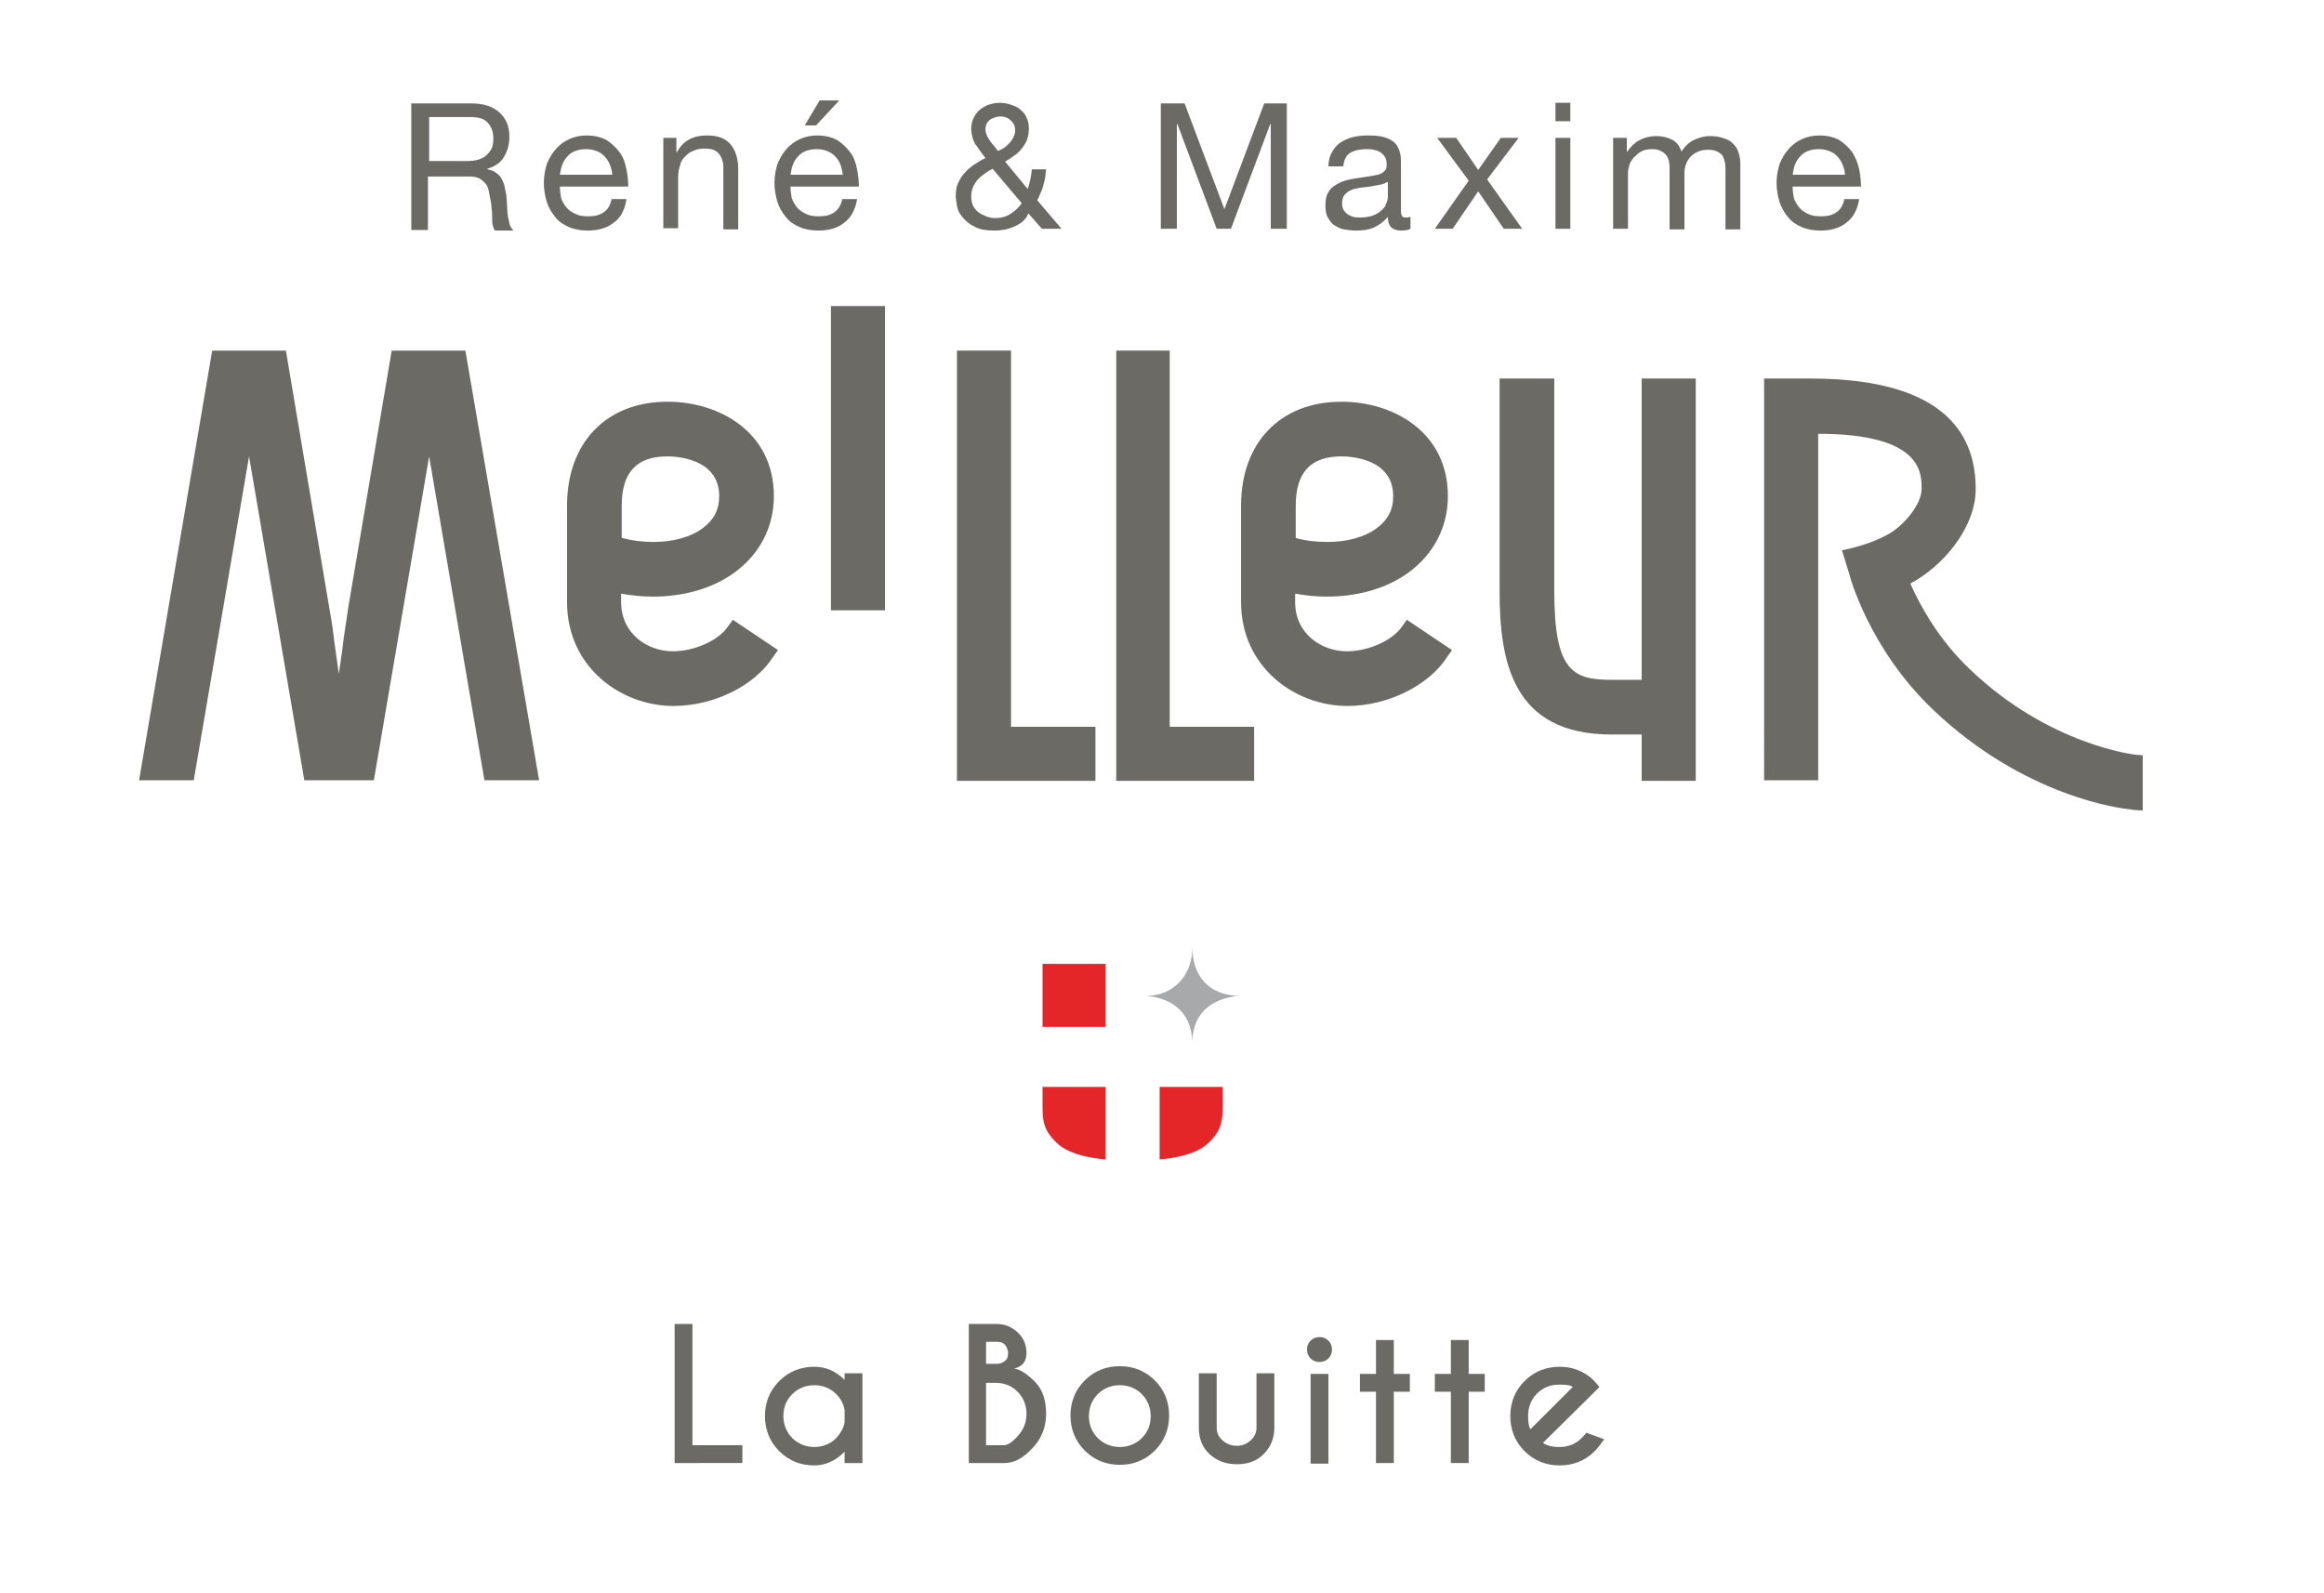
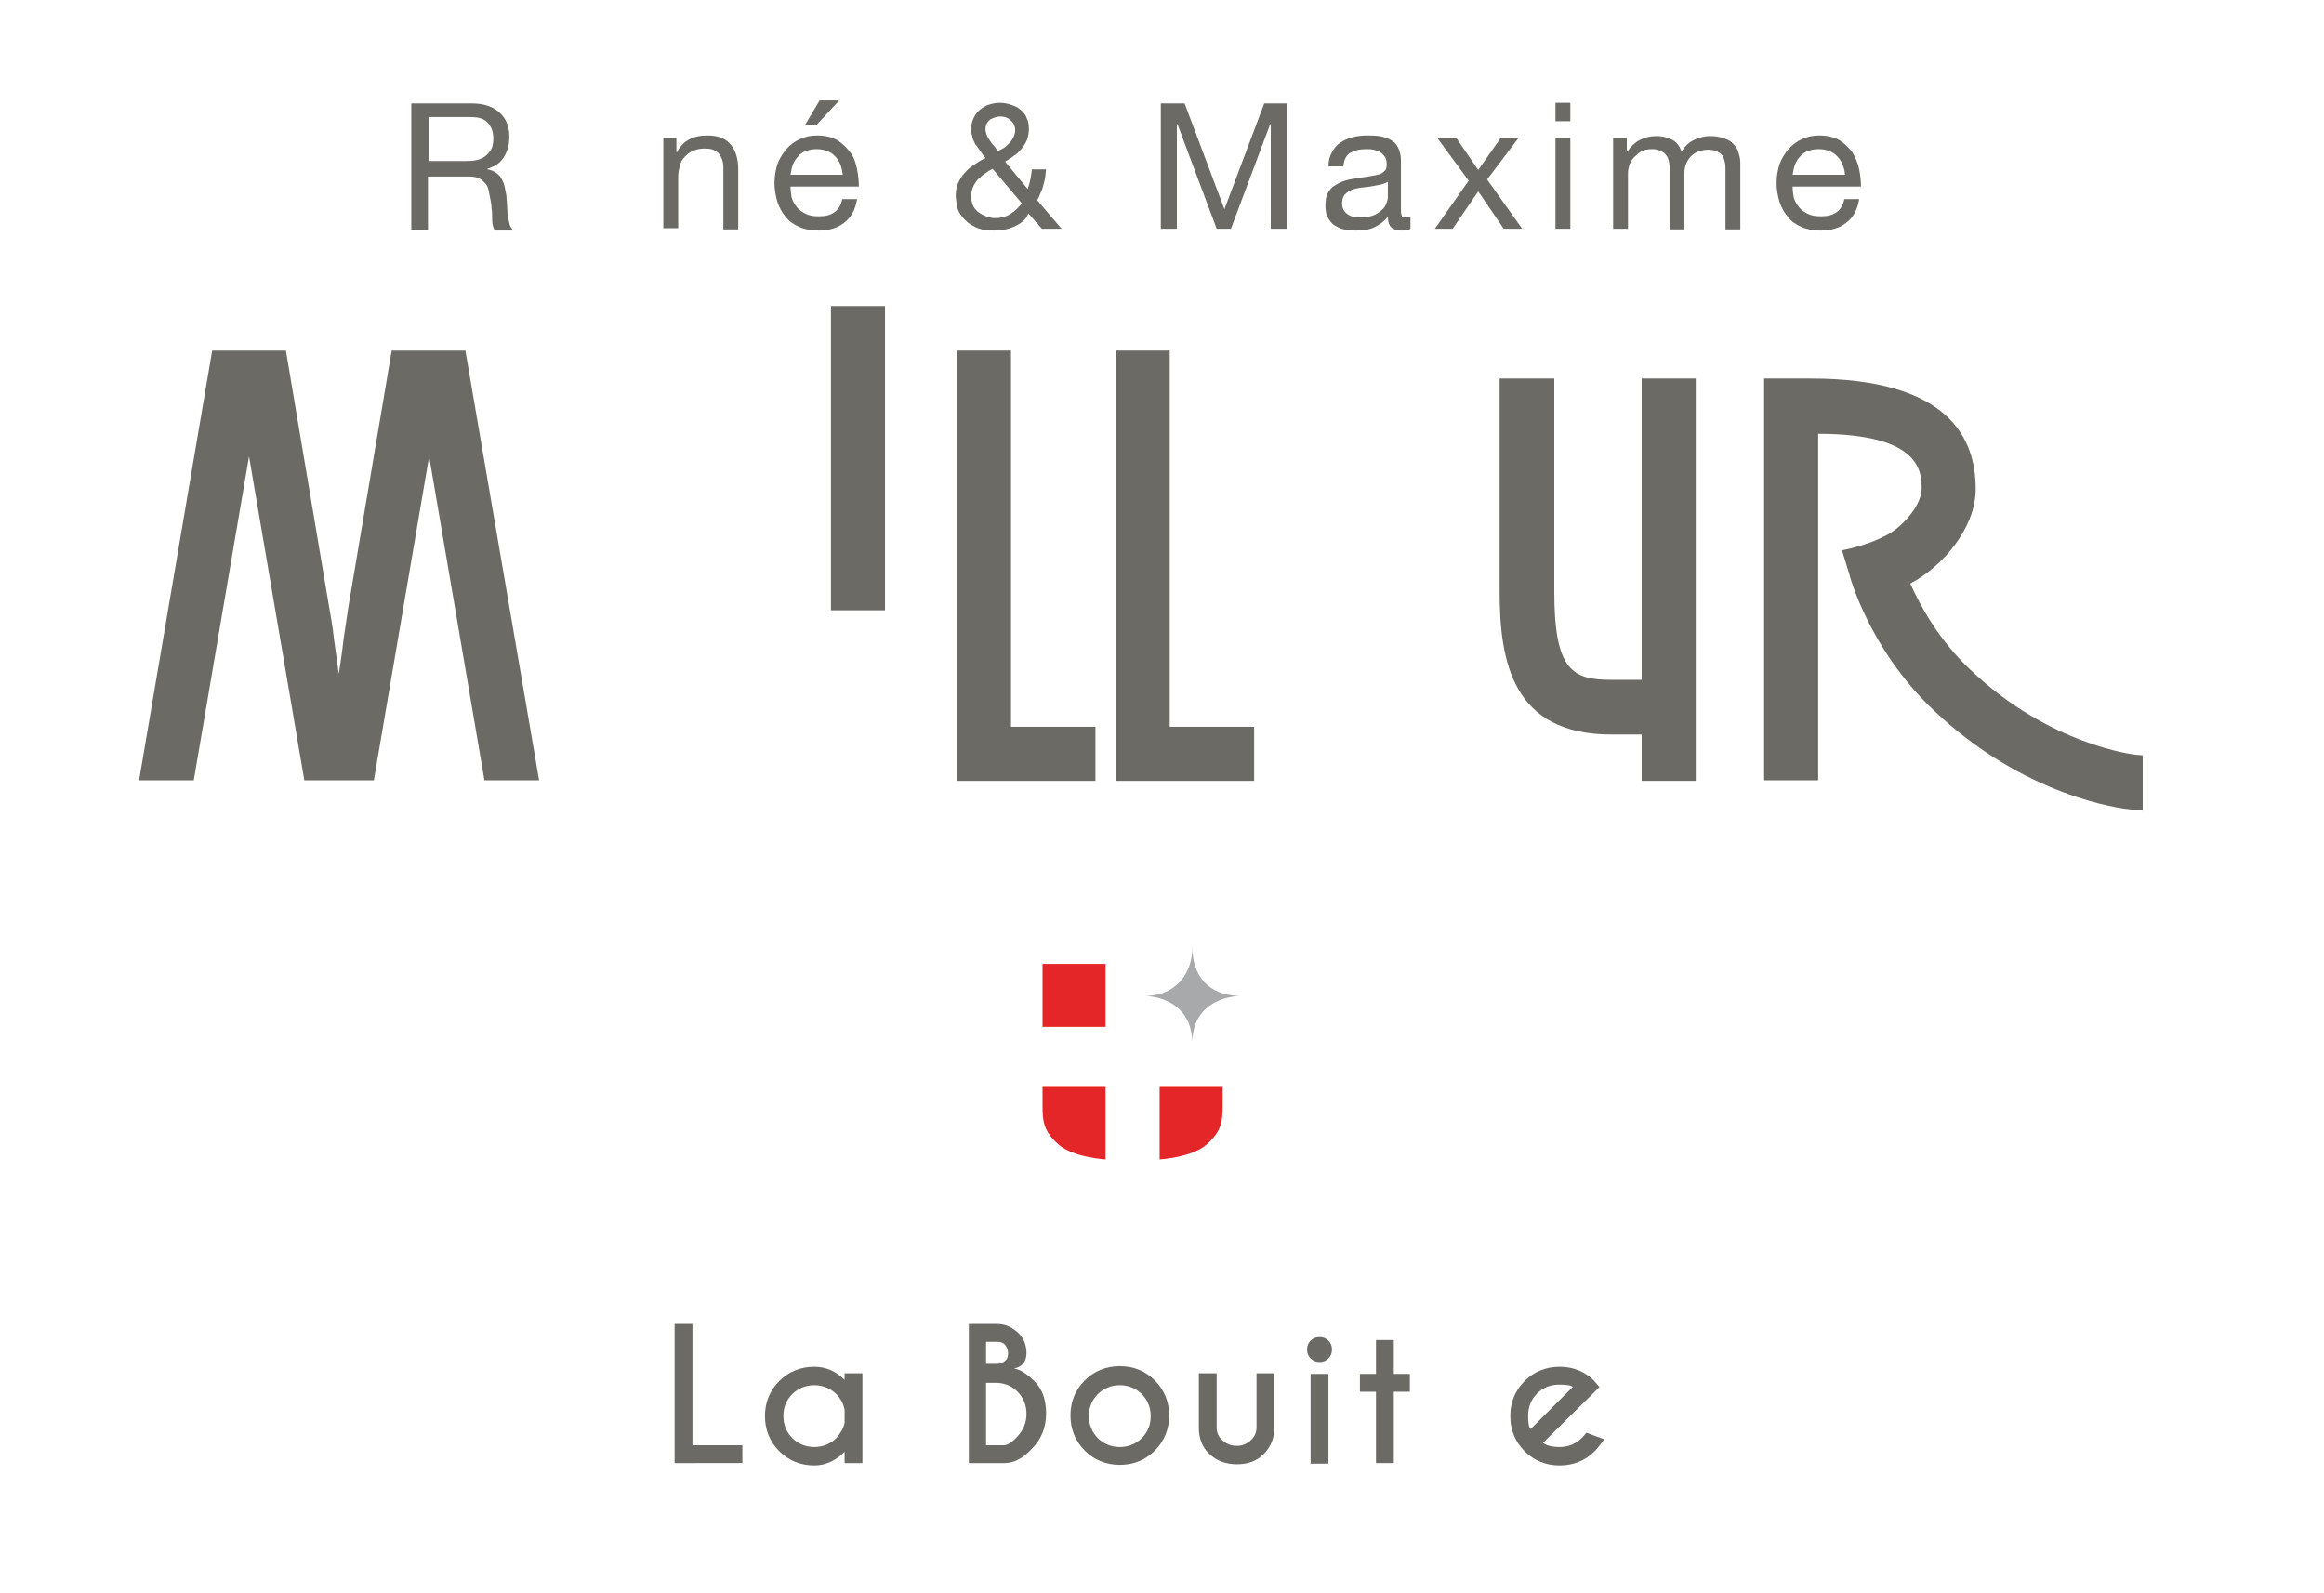
<svg xmlns="http://www.w3.org/2000/svg" version="1.1" id="Calque_1" x="0px" y="0px" viewBox="0 0 391 268" style="enable-background:new 0 0 391 268;" xml:space="preserve">
  <style type="text/css"> .st0{fill:none;stroke:#6B6A65;stroke-miterlimit:10;} .st1{fill:#6B6A65;} .st2{fill:#E52629;} .st3{fill:#A7A9AB;} </style>
  <path class="st0" d="M529.8-91" />
  <g>
    <g>
      <g>
        <g>
          <rect x="139.8" y="51.5" class="st1" width="9.1" height="51.2" />
          <polygon class="st1" points="161,131.4 161,59 170.1,59 170.1,122.3 184.3,122.3 184.3,131.4 " />
          <polygon class="st1" points="187.8,131.4 187.8,59 196.8,59 196.8,122.3 211,122.3 211,131.4 " />
          <g>
            <path class="st1" d="M359,136.3c-0.2,0-0.4-0.1-0.5-0.1c-1.6-0.1-17.9-2.1-33.3-16.8c-10.7-10.2-14-22.4-14.1-22.9l-1.2-3.9 l1.4-0.3c0,0,3.5-0.8,6.2-2.3c2.7-1.4,5.8-5.1,5.8-7.7c0-2.7,0.1-9.3-17.4-9.3v58.3h-9.1V63.7h7.8c23.5,0,27.8,10.2,27.8,18.6 c0,6.5-5.5,13-11,15.9c1.6,3.6,4.7,9.4,10.1,14.5c13.3,12.7,27.7,14.3,27.8,14.3l1.2,0.1v9.3L359,136.3z" />
          </g>
          <path class="st1" d="M276.2,131.4v-7.8h-5.1c-16.6,0-18.8-12.2-18.8-24.1V63.7h9.2v35.8c0,13.4,3.1,14.9,9.6,14.9h5.1V63.7h9.1 v67.7H276.2z" />
-           <path class="st1" d="M226.7,118.8c-8.8,0-17.9-6.5-17.9-17.5V85.1c0-10.6,6.6-17.5,16.9-17.5c8.6,0,17.9,5,17.9,15.9 c0,5.2-2.4,9.8-6.7,12.9c-3.6,2.6-8.4,4-13.7,4c-1.8,0-3.6-0.2-5.3-0.5v1.4c0,5.4,4.5,8.3,8.7,8.3c3.6,0,7.7-1.8,9.3-4.2 l0.8-1.1l7.6,5.1l-0.8,1.1C240.4,115.4,233.4,118.8,226.7,118.8z M217.9,90.5c1.7,0.5,3.6,0.7,5.4,0.7c3.3,0,6.3-0.8,8.3-2.3 c1.9-1.4,2.8-3.1,2.8-5.4c0-6.4-7.3-6.7-8.7-6.7c-5.2,0-7.7,2.7-7.7,8.3V90.5z" />
-           <path class="st1" d="M113.3,118.8c-8.8,0-17.9-6.5-17.9-17.5V85.1c0-10.6,6.6-17.5,16.9-17.5c8.6,0,17.9,5,17.9,15.9 c0,5.2-2.4,9.8-6.7,12.9c-3.6,2.6-8.4,4-13.7,4c-1.8,0-3.6-0.2-5.3-0.5v1.4c0,5.4,4.5,8.3,8.7,8.3c3.6,0,7.7-1.8,9.3-4.2 l0.8-1.1l7.6,5.1l-0.8,1.1C127,115.4,120.1,118.8,113.3,118.8z M104.6,90.5c1.8,0.5,3.6,0.7,5.3,0.7c3.3,0,6.3-0.8,8.3-2.3 c1.9-1.4,2.8-3.1,2.8-5.4c0-6.4-7.3-6.7-8.7-6.7c-5.2,0-7.7,2.7-7.7,8.3V90.5z" />
          <path class="st1" d="M57.8,107.6c-0.2,2-0.8,5.8-0.8,5.8s-0.5-3.6-0.8-5.8c-0.2-2.1-0.8-5.3-0.8-5.3L48.1,59H35.7l-12.3,72.3 h9.2l9.3-54.5l9.3,54.5h11.7l9.3-54.5l9.3,54.5h9.2L78.3,59H65.9l-7.3,43.2C58.6,102.2,58.1,105.6,57.8,107.6z" />
        </g>
      </g>
    </g>
    <g>
      <path class="st1" d="M79.3,17.4c2,0,3.6,0.5,4.7,1.5c1.1,1,1.7,2.3,1.7,4.1c0,1.3-0.3,2.4-0.9,3.4c-0.6,1-1.5,1.6-2.8,2v0.1 c0.6,0.1,1.1,0.3,1.5,0.6c0.4,0.3,0.7,0.6,0.9,1c0.2,0.4,0.4,0.8,0.5,1.3c0.1,0.5,0.2,1,0.3,1.5c0,0.5,0.1,1,0.1,1.6 c0,0.5,0.1,1.1,0.1,1.6c0.1,0.5,0.2,1,0.3,1.5c0.1,0.5,0.4,0.9,0.7,1.2h-3.1c-0.2-0.2-0.3-0.5-0.4-0.9c-0.1-0.4-0.1-0.8-0.1-1.3 c0-0.5,0-1-0.1-1.5c0-0.5-0.1-1.1-0.2-1.6c-0.1-0.5-0.2-1-0.3-1.5c-0.1-0.5-0.3-0.9-0.6-1.2c-0.3-0.3-0.6-0.6-1-0.8 c-0.4-0.2-1-0.3-1.7-0.3h-6.9v9h-2.8V17.4H79.3z M79.9,27c0.6-0.1,1.1-0.3,1.6-0.6c0.4-0.3,0.8-0.7,1.1-1.2 c0.3-0.5,0.4-1.1,0.4-1.9c0-1.1-0.3-1.9-0.9-2.6s-1.5-1-2.9-1h-7v7.4H78C78.6,27.1,79.3,27.1,79.9,27z" />
-       <path class="st1" d="M103.2,37.5c-1.1,0.9-2.6,1.3-4.3,1.3c-1.2,0-2.3-0.2-3.2-0.6c-0.9-0.4-1.7-0.9-2.3-1.7 c-0.6-0.7-1.1-1.6-1.4-2.5c-0.3-1-0.5-2.1-0.5-3.2c0-1.2,0.2-2.2,0.5-3.2c0.4-1,0.9-1.8,1.5-2.5c0.6-0.7,1.4-1.3,2.3-1.7 c0.9-0.4,1.8-0.6,2.9-0.6c1.4,0,2.5,0.3,3.4,0.8c0.9,0.6,1.6,1.3,2.2,2.1s0.9,1.8,1.1,2.8c0.2,1,0.3,2,0.3,2.9H94.2 c0,0.7,0.1,1.3,0.2,1.9c0.2,0.6,0.5,1.1,0.9,1.6c0.4,0.5,0.9,0.8,1.5,1.1c0.6,0.3,1.3,0.4,2.2,0.4c1.1,0,1.9-0.2,2.6-0.7 c0.7-0.5,1.1-1.2,1.3-2.2h2.5C105.1,35.4,104.4,36.7,103.2,37.5z M102.6,27.7c-0.2-0.5-0.5-1-0.9-1.4c-0.4-0.4-0.8-0.7-1.4-0.9 c-0.5-0.2-1.1-0.3-1.7-0.3c-0.7,0-1.2,0.1-1.8,0.3c-0.5,0.2-1,0.5-1.3,0.9c-0.4,0.4-0.7,0.9-0.9,1.4c-0.2,0.5-0.3,1.1-0.4,1.7h8.8 C103,28.8,102.8,28.2,102.6,27.7z" />
      <path class="st1" d="M113.8,23.2v2.4h0.1c1-1.9,2.7-2.8,5-2.8c1,0,1.8,0.1,2.5,0.4c0.7,0.3,1.2,0.7,1.6,1.2 c0.4,0.5,0.7,1.1,0.9,1.8c0.2,0.7,0.3,1.4,0.3,2.3v10.1h-2.5V28.1c0-0.9-0.3-1.7-0.8-2.3c-0.6-0.6-1.3-0.8-2.3-0.8 c-0.8,0-1.4,0.1-2,0.4c-0.6,0.2-1,0.6-1.4,1c-0.4,0.4-0.7,0.9-0.8,1.5c-0.2,0.6-0.3,1.2-0.3,1.9v8.6h-2.5V23.2H113.8z" />
      <path class="st1" d="M142,37.5c-1.1,0.9-2.6,1.3-4.3,1.3c-1.2,0-2.3-0.2-3.2-0.6c-0.9-0.4-1.7-0.9-2.3-1.7 c-0.6-0.7-1.1-1.6-1.4-2.5c-0.3-1-0.5-2.1-0.5-3.2c0-1.2,0.2-2.2,0.5-3.2c0.4-1,0.9-1.8,1.5-2.5c0.6-0.7,1.4-1.3,2.3-1.7 c0.9-0.4,1.8-0.6,2.9-0.6c1.4,0,2.5,0.3,3.4,0.8c0.9,0.6,1.6,1.3,2.2,2.1s0.9,1.8,1.1,2.8c0.2,1,0.3,2,0.3,2.9H133 c0,0.7,0.1,1.3,0.2,1.9c0.2,0.6,0.5,1.1,0.9,1.6c0.4,0.5,0.9,0.8,1.5,1.1c0.6,0.3,1.3,0.4,2.2,0.4c1.1,0,1.9-0.2,2.6-0.7 c0.7-0.5,1.1-1.2,1.3-2.2h2.5C143.9,35.4,143.1,36.7,142,37.5z M141.4,27.7c-0.2-0.5-0.5-1-0.9-1.4c-0.4-0.4-0.8-0.7-1.4-0.9 c-0.5-0.2-1.1-0.3-1.7-0.3c-0.7,0-1.2,0.1-1.8,0.3c-0.5,0.2-1,0.5-1.3,0.9c-0.4,0.4-0.7,0.9-0.9,1.4c-0.2,0.5-0.3,1.1-0.4,1.7h8.8 C141.7,28.8,141.6,28.2,141.4,27.7z M141.2,16.9l-3.9,4.2h-1.9l2.5-4.2H141.2z" />
      <path class="st1" d="M170.7,38.1c-1.1,0.5-2.2,0.7-3.4,0.7c-1.4,0-2.6-0.2-3.4-0.7c-0.9-0.4-1.5-1-2-1.6c-0.5-0.6-0.8-1.2-0.9-1.9 c-0.1-0.7-0.2-1.2-0.2-1.6c0-0.8,0.1-1.6,0.4-2.2c0.3-0.6,0.6-1.2,1.1-1.7c0.4-0.5,1-1,1.6-1.4c0.6-0.4,1.2-0.8,1.9-1.1 c-0.3-0.4-0.6-0.8-0.9-1.2c-0.3-0.4-0.5-0.8-0.8-1.1c-0.2-0.4-0.4-0.8-0.5-1.2c-0.1-0.4-0.2-0.9-0.2-1.4c0-0.6,0.1-1.1,0.3-1.6 c0.2-0.5,0.5-1,0.9-1.4c0.4-0.4,0.9-0.7,1.5-1c0.6-0.2,1.3-0.4,2-0.4c0.7,0,1.3,0.1,1.9,0.3c0.6,0.2,1.2,0.4,1.6,0.8 c0.5,0.4,0.9,0.8,1.1,1.4c0.3,0.5,0.4,1.2,0.4,1.9c0,0.6-0.1,1.2-0.3,1.8c-0.2,0.5-0.5,1-0.9,1.5c-0.4,0.5-0.8,0.9-1.3,1.2 c-0.5,0.4-1,0.7-1.5,1l3.8,4.6c0.4-1.1,0.6-2.2,0.7-3.3h2.4c-0.1,0.6-0.1,1.2-0.2,1.6c-0.1,0.4-0.2,0.9-0.3,1.2 c-0.1,0.4-0.2,0.7-0.4,1.1c-0.2,0.4-0.3,0.8-0.6,1.3l4.1,4.8h-3.3l-2.3-2.6C172.7,36.9,171.8,37.6,170.7,38.1z M165.7,29.2 c-0.4,0.3-0.8,0.6-1.2,1c-0.3,0.4-0.6,0.8-0.8,1.3c-0.2,0.5-0.3,1-0.3,1.6c0,0.5,0.1,1,0.3,1.5c0.2,0.4,0.5,0.8,0.9,1.1 c0.4,0.3,0.8,0.5,1.3,0.7c0.5,0.2,1,0.3,1.5,0.3c1,0,1.8-0.2,2.6-0.7c0.8-0.5,1.4-1.1,1.9-1.8l-4.9-5.8 C166.6,28.6,166.1,28.9,165.7,29.2z M168.9,24.9c0.3-0.2,0.6-0.5,0.9-0.8c0.3-0.3,0.5-0.6,0.7-1c0.2-0.4,0.3-0.8,0.3-1.2 c0-0.6-0.2-1.1-0.7-1.6c-0.4-0.4-1-0.7-1.8-0.7c-0.6,0-1.1,0.2-1.7,0.5c-0.5,0.4-0.8,0.9-0.8,1.7c0,0.3,0.1,0.6,0.2,0.9 c0.1,0.3,0.3,0.6,0.5,0.9c0.2,0.3,0.4,0.6,0.7,0.9c0.2,0.3,0.5,0.6,0.7,0.9C168.2,25.3,168.5,25.1,168.9,24.9z" />
      <path class="st1" d="M199.3,17.4l6.7,17.8l6.7-17.8h3.8v21.1h-2.7V20.9h-0.1l-6.6,17.6h-2.4l-6.6-17.6h-0.1v17.6h-2.7V17.4H199.3z " />
      <path class="st1" d="M235.7,38.8c-0.7,0-1.2-0.2-1.6-0.5c-0.4-0.4-0.6-1-0.6-1.8c-0.7,0.8-1.5,1.4-2.4,1.8c-0.9,0.4-1.9,0.5-3,0.5 c-0.7,0-1.3-0.1-2-0.2c-0.6-0.1-1.1-0.4-1.6-0.7c-0.5-0.3-0.8-0.8-1.1-1.3c-0.3-0.5-0.4-1.2-0.4-2c0-0.9,0.1-1.6,0.4-2.1 c0.3-0.6,0.7-1,1.2-1.3c0.5-0.3,1-0.6,1.7-0.8c0.6-0.2,1.3-0.3,1.9-0.4c0.7-0.1,1.3-0.2,2-0.3c0.6-0.1,1.2-0.2,1.6-0.3 c0.5-0.1,0.8-0.3,1.1-0.6c0.3-0.2,0.4-0.6,0.4-1.1c0-0.6-0.1-1-0.3-1.3c-0.2-0.3-0.5-0.6-0.8-0.8c-0.3-0.2-0.7-0.3-1.1-0.4 c-0.4-0.1-0.8-0.1-1.2-0.1c-1.1,0-2,0.2-2.7,0.6c-0.7,0.4-1.1,1.2-1.2,2.3h-2.5c0-0.9,0.2-1.7,0.6-2.4c0.4-0.7,0.8-1.2,1.4-1.6 c0.6-0.4,1.3-0.7,2-0.9c0.8-0.2,1.6-0.3,2.4-0.3c0.7,0,1.4,0,2.1,0.1c0.7,0.1,1.3,0.3,1.9,0.6c0.6,0.3,1,0.7,1.3,1.3 c0.3,0.6,0.5,1.3,0.5,2.2v7.9c0,0.6,0,1,0.1,1.3c0.1,0.3,0.3,0.4,0.7,0.4c0.2,0,0.5,0,0.8-0.1v2C237,38.7,236.4,38.8,235.7,38.8z M232.1,31.1c-0.5,0.1-1.1,0.2-1.6,0.3c-0.6,0.1-1.1,0.1-1.7,0.2s-1.1,0.2-1.5,0.4c-0.5,0.2-0.8,0.5-1.1,0.8 c-0.3,0.4-0.4,0.9-0.4,1.5c0,0.4,0.1,0.8,0.3,1.1c0.2,0.3,0.4,0.5,0.7,0.7c0.3,0.2,0.6,0.3,0.9,0.4c0.4,0.1,0.7,0.1,1.1,0.1 c0.8,0,1.5-0.1,2.1-0.3c0.6-0.2,1.1-0.5,1.5-0.9c0.4-0.3,0.7-0.7,0.8-1.1c0.2-0.4,0.3-0.8,0.3-1.1v-2.6 C233.1,30.8,232.7,31,232.1,31.1z" />
      <path class="st1" d="M241.8,23.2h3.2l3.7,5.4l3.8-5.4h3l-5.3,7l5.9,8.3H253l-4.3-6.3l-4.3,6.3h-3l5.7-8.1L241.8,23.2z" />
      <path class="st1" d="M261.7,20.4v-3.1h2.5v3.1H261.7z M264.2,23.2v15.3h-2.5V23.2H264.2z" />
      <path class="st1" d="M273.7,23.2v2.3h0.1c1.1-1.7,2.8-2.6,4.9-2.6c0.9,0,1.8,0.2,2.6,0.6c0.8,0.4,1.3,1.1,1.6,2 c0.5-0.8,1.2-1.5,2-1.9s1.8-0.7,2.8-0.7c0.8,0,1.5,0.1,2.1,0.3c0.6,0.2,1.2,0.4,1.6,0.8c0.4,0.4,0.8,0.8,1,1.4s0.4,1.2,0.4,2v11.2 h-2.5v-10c0-0.5,0-0.9-0.1-1.3c-0.1-0.4-0.2-0.8-0.4-1.1c-0.2-0.3-0.5-0.5-0.9-0.7c-0.4-0.2-0.9-0.3-1.5-0.3 c-1.2,0-2.2,0.4-2.9,1.1c-0.7,0.7-1.1,1.7-1.1,2.8v9.5h-2.5v-10c0-0.5,0-0.9-0.1-1.4c-0.1-0.4-0.2-0.8-0.5-1.1 c-0.2-0.3-0.5-0.5-0.9-0.7c-0.4-0.2-0.8-0.3-1.4-0.3c-0.7,0-1.4,0.1-1.9,0.4c-0.5,0.3-0.9,0.7-1.3,1.1c-0.3,0.4-0.6,0.8-0.7,1.3 c-0.1,0.4-0.2,0.8-0.2,1.1v9.5h-2.5V23.2H273.7z" />
      <path class="st1" d="M310.6,37.5c-1.1,0.9-2.6,1.3-4.3,1.3c-1.2,0-2.3-0.2-3.2-0.6c-0.9-0.4-1.7-0.9-2.3-1.7 c-0.6-0.7-1.1-1.6-1.4-2.5c-0.3-1-0.5-2.1-0.5-3.2c0-1.2,0.2-2.2,0.5-3.2c0.4-1,0.9-1.8,1.5-2.5c0.6-0.7,1.4-1.3,2.3-1.7 c0.9-0.4,1.8-0.6,2.9-0.6c1.4,0,2.5,0.3,3.4,0.8c0.9,0.6,1.6,1.3,2.2,2.1c0.5,0.9,0.9,1.8,1.1,2.8c0.2,1,0.3,2,0.3,2.9h-11.5 c0,0.7,0.1,1.3,0.2,1.9c0.2,0.6,0.5,1.1,0.9,1.6c0.4,0.5,0.9,0.8,1.5,1.1c0.6,0.3,1.3,0.4,2.2,0.4c1.1,0,1.9-0.2,2.6-0.7 c0.7-0.5,1.1-1.2,1.3-2.2h2.5C312.5,35.4,311.7,36.7,310.6,37.5z M310,27.7c-0.2-0.5-0.5-1-0.9-1.4c-0.4-0.4-0.8-0.7-1.4-0.9 c-0.5-0.2-1.1-0.3-1.7-0.3c-0.7,0-1.2,0.1-1.8,0.3c-0.5,0.2-1,0.5-1.3,0.9c-0.4,0.4-0.7,0.9-0.9,1.4c-0.2,0.5-0.3,1.1-0.4,1.7h8.8 C310.4,28.8,310.2,28.2,310,27.7z" />
    </g>
  </g>
  <g>
    <path class="st1" d="M113.5,246.2v-23.4h3v20.4h8.4v3H113.5z" />
    <path class="st1" d="M142.1,232.2v-1.1h3v15.1h-3v-1.9c-1.5,1.5-3.2,2.3-5.1,2.3c-2.3,0-4.3-0.8-5.9-2.4c-1.6-1.6-2.4-3.6-2.4-5.9 s0.8-4.3,2.4-5.9c1.6-1.6,3.6-2.4,5.9-2.4C138.9,230,140.6,230.7,142.1,232.2z M142.1,239.4v-2.2c-0.2-0.9-0.6-1.8-1.4-2.6 c-1-1-2.3-1.5-3.7-1.5c-1.4,0-2.7,0.5-3.7,1.5s-1.5,2.2-1.5,3.7c0,1.4,0.5,2.7,1.5,3.7c1,1,2.3,1.5,3.7,1.5c1.4,0,2.7-0.5,3.7-1.5 C141.4,241.2,141.9,240.4,142.1,239.4z" />
    <path class="st1" d="M167.7,222.8c1.4,0,2.5,0.5,3.5,1.4s1.5,2.1,1.5,3.5c0,1.4-0.7,2.3-2.1,2.6c1,0.1,2.2,0.9,3.5,2.2 s1.9,3.1,1.9,5.4s-0.8,4.3-2.4,5.9c-1.5,1.6-3,2.4-4.6,2.4v0h-6v-23.4H167.7z M165.9,225.8v3.7h2c0.4,0,0.8-0.2,1.2-0.5 c0.4-0.3,0.5-0.8,0.5-1.3s-0.2-1-0.5-1.4c-0.4-0.4-0.8-0.5-1.4-0.5H165.9z M165.9,232.7v10.5h3v0c0.6,0,1.4-0.5,2.3-1.5 c1-1.1,1.5-2.3,1.5-3.8c0-1.4-0.5-2.7-1.5-3.7s-2.2-1.5-3.7-1.5H165.9z" />
    <path class="st1" d="M188.4,229.9c2.3,0,4.3,0.8,5.9,2.4c1.6,1.6,2.4,3.6,2.4,5.9s-0.8,4.3-2.4,5.9c-1.6,1.6-3.6,2.4-5.9,2.4 c-2.3,0-4.3-0.8-5.9-2.4s-2.4-3.6-2.4-5.9s0.8-4.3,2.4-5.9S186.1,229.9,188.4,229.9z M184.7,234.6c-1,1-1.5,2.3-1.5,3.7 c0,1.4,0.5,2.7,1.5,3.7c1,1,2.3,1.5,3.7,1.5s2.7-0.5,3.7-1.5s1.5-2.2,1.5-3.7c0-1.4-0.5-2.7-1.5-3.7s-2.3-1.5-3.7-1.5 S185.7,233.6,184.7,234.6z" />
    <path class="st1" d="M208.1,246.4c-1.9,0-3.4-0.6-4.6-1.7s-1.8-2.6-1.8-4.4v-9.2h3v9.1c0,0.9,0.3,1.6,1,2.2s1.4,0.9,2.4,0.9 c0.9,0,1.6-0.3,2.3-0.9s1-1.4,1-2.2v-9.1h3v9.2c0,1.7-0.6,3.2-1.8,4.4C211.4,245.9,209.9,246.4,208.1,246.4z" />
    <path class="st1" d="M223.5,225.6c0.4,0.4,0.6,0.9,0.6,1.5s-0.2,1.1-0.6,1.5s-0.9,0.6-1.5,0.6c-0.6,0-1.1-0.2-1.5-0.6 s-0.6-0.9-0.6-1.5s0.2-1.1,0.6-1.5s0.9-0.6,1.5-0.6C222.6,225,223.1,225.2,223.5,225.6z M223.5,231.2v15.1h-3v-15.1H223.5z" />
    <path class="st1" d="M231.5,231.2v-5.7h3v5.7h2.7v3h-2.7v12h-3v-12h-2.7v-3H231.5z" />
-     <path class="st1" d="M244.1,231.2v-5.7h3v5.7h2.7v3h-2.7v12h-3v-12h-2.7v-3H244.1z" />
    <path class="st1" d="M259.6,242.8c0.5,0.4,1.4,0.7,2.8,0.7c1.4,0,2.7-0.5,3.7-1.5c0.1-0.1,0.4-0.4,0.8-0.9l3,1.1 c-0.7,1-1.3,1.7-1.6,2c-1.6,1.6-3.6,2.4-5.9,2.4c-2.3,0-4.3-0.8-5.9-2.4c-1.6-1.6-2.4-3.6-2.4-5.9s0.8-4.3,2.4-5.9 c1.6-1.6,3.6-2.4,5.9-2.4c2,0,3.7,0.6,5.2,1.8c0.2,0.2,0.5,0.4,0.7,0.7c0.1,0.1,0.4,0.4,0.8,0.9l-1.5,1.5L259.6,242.8z M264.6,233.4c-0.3-0.3-1.1-0.4-2.3-0.4c-1.4,0-2.7,0.5-3.7,1.5s-1.5,2.3-1.5,3.7c0,1.2,0.1,1.9,0.4,2.3L264.6,233.4z" />
  </g>
  <g>
    <g>
      <rect x="175.4" y="162.2" class="st2" width="10.6" height="10.6" />
    </g>
    <g>
      <path class="st2" d="M205.7,182.9h-10.6l0,12.2c0,0,5.4-0.3,7.9-2.5c2.5-2.2,2.7-3.9,2.7-6.4L205.7,182.9z" />
    </g>
    <g>
      <path class="st2" d="M175.4,182.9H186l0,12.2c0,0-5.4-0.3-7.9-2.5c-2.5-2.2-2.7-3.9-2.7-6.4L175.4,182.9z" />
    </g>
    <g>
      <path class="st3" d="M208.6,167.6L208.6,167.6c-5.4-0.1-8-3.5-8-8.3h0c0.1,4.1-2.5,8.3-8,8.3v0c0,0,8.2-0.1,8,8.4v0h0v0 C200.3,167.6,208.6,167.6,208.6,167.6" />
    </g>
  </g>
</svg>